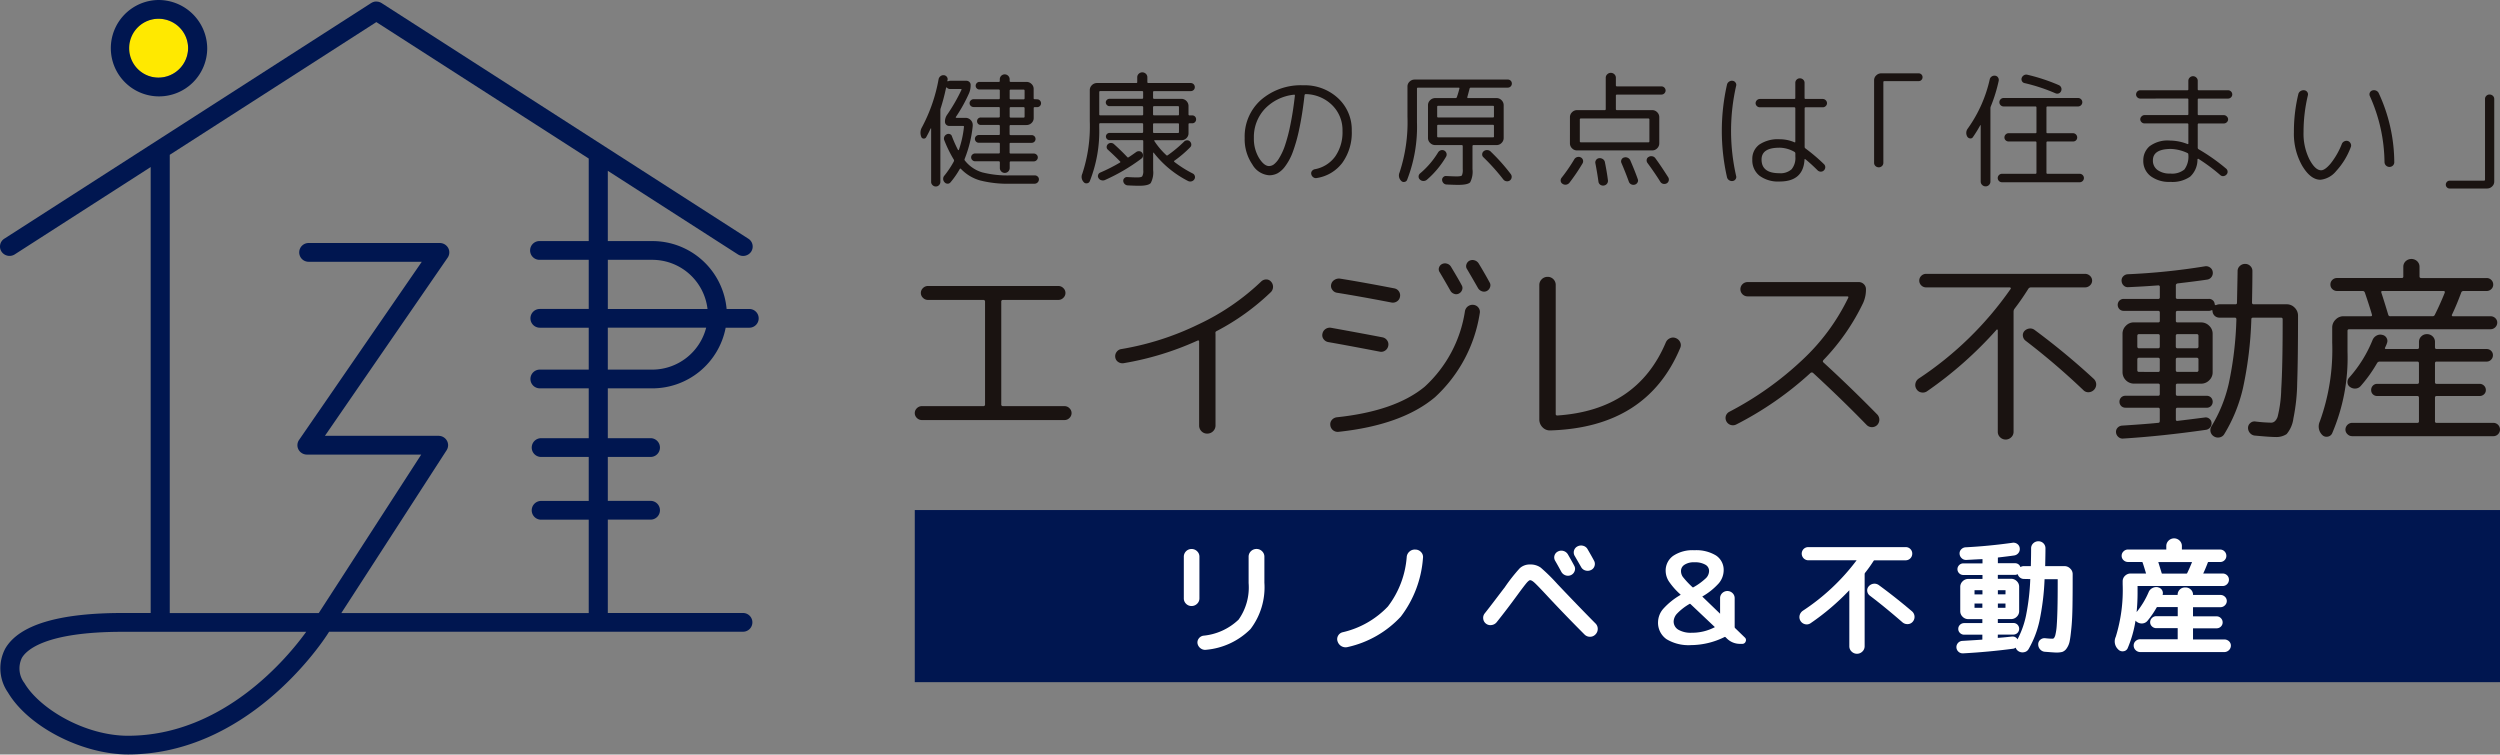
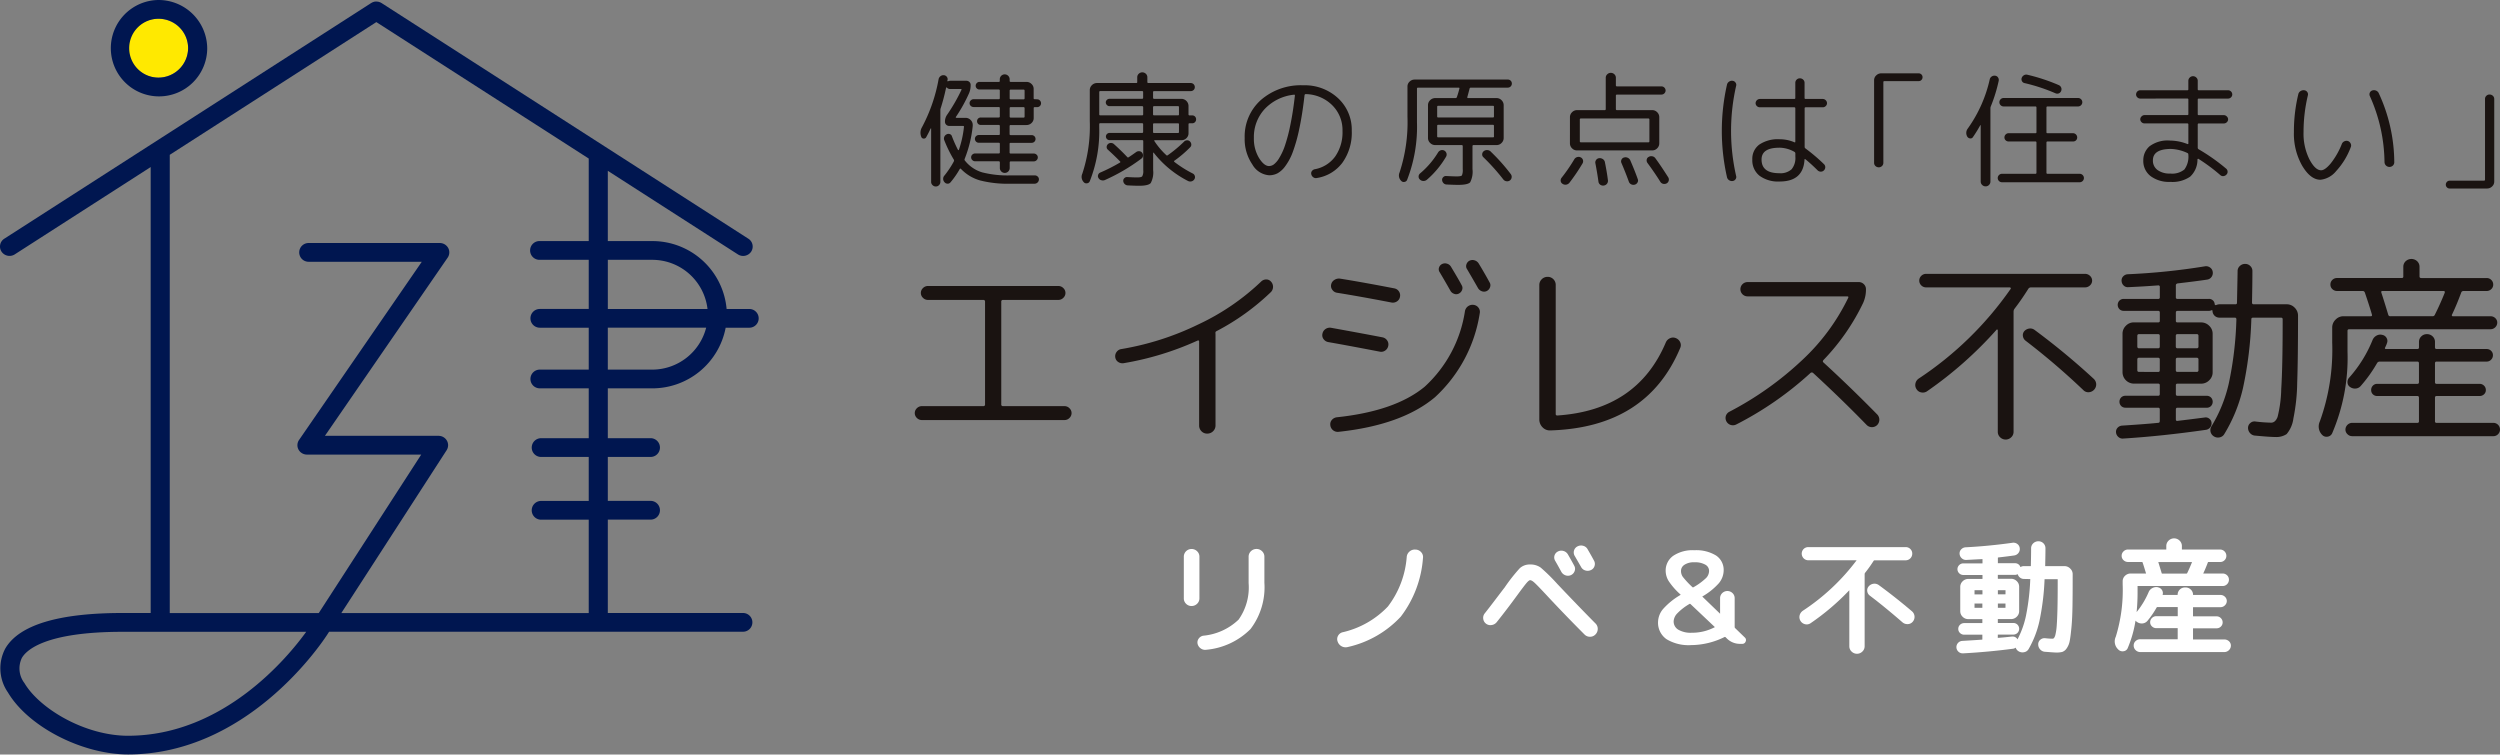
<svg xmlns="http://www.w3.org/2000/svg" width="222" height="67" viewBox="0 0 222 67">
  <rect x="0" y="0" width="222" height="67" fill="#808080" stroke="none" />
  <g id="グループ_15135" data-name="グループ 15135" transform="translate(-2054 362.276)">
    <path id="パス_63211" data-name="パス 63211" d="M216.7,544.69a6.632,6.632,0,0,0,6.547-5.385h2.1a.832.832,0,1,0,0-1.664h-2.016a6.615,6.615,0,0,0-6.631-6.029h-3.918v-6.239l11.553,7.422a.858.858,0,0,0,1.174-.24.824.824,0,0,0-.245-1.152L192.7,510.481h0l-.008-.006c-.014-.009-.031-.015-.046-.023a.81.81,0,0,0-.1-.05c-.023-.009-.047-.014-.07-.022s-.058-.018-.088-.024-.046,0-.07-.007a.775.775,0,0,0-.094-.008c-.02,0-.039,0-.059,0a.926.926,0,0,0-.1.011c-.018,0-.036.011-.054.016a.82.82,0,0,0-.1.031.794.794,0,0,0-.073.038.7.7,0,0,0-.069.035L159.191,531.4a.823.823,0,0,0-.245,1.152.857.857,0,0,0,1.173.24l12.07-7.754v39.6h-2.5c-5.68,0-9.181,1.059-10.406,3.146a3.747,3.747,0,0,0,.229,3.907c1.8,3.041,6.581,5.507,10.679,5.507h.029c10.4-.031,16.9-9.506,17.612-10.586l.2-.31h36.756a.832.832,0,1,0,0-1.664H212.782v-8.291h3.768a.833.833,0,1,0,0-1.665h-3.768V550.78h3.768a.833.833,0,1,0,0-1.665h-3.768V544.69Zm0-1.664h-3.918V539.3h8.734A4.951,4.951,0,0,1,216.7,543.026Zm0-9.749a4.937,4.937,0,0,1,4.935,4.364h-8.852v-4.364Zm-46.484,42.263h-.026c-3.859,0-7.875-2.415-9.211-4.677a2.137,2.137,0,0,1-.226-2.241c.408-.7,2.095-2.313,8.937-2.313H186C184.384,568.546,178.676,575.515,170.217,575.539Zm40.871-26.424h-4.2a.833.833,0,1,0,0,1.665h4.2v3.907h-4.2a.833.833,0,1,0,0,1.665h4.2v8.291H189.117c2.943-4.538,9.275-14.342,9.351-14.46a.821.821,0,0,0,.027-.847.85.85,0,0,0-.742-.431H187.661l10.9-15.823a.82.82,0,0,0,.047-.857.851.851,0,0,0-.748-.442h-11.62a.833.833,0,1,0,0,1.665h10.024l-10.9,15.823a.821.821,0,0,0-.047.857.851.851,0,0,0,.749.442h10.147c-1.993,3.084-7.05,10.91-9.1,14.073H173.883V523.951l18.344-11.785,18.86,12.117v7.328h-4.344a.833.833,0,1,0,0,1.665h4.344v4.364h-4.344a.832.832,0,1,0,0,1.664h4.344v3.721h-4.344a.832.832,0,1,0,0,1.664h4.344Z" transform="translate(1895.192 -872.48)" fill="#001650" />
    <ellipse id="楕円形_9" data-name="楕円形 9" cx="2.662" cy="2.615" rx="2.662" ry="2.615" transform="translate(2065.381 -360.612)" fill="#ffe900" />
    <path id="パス_63212" data-name="パス 63212" d="M175.279,510.167a4.28,4.28,0,1,0,4.358,4.28A4.324,4.324,0,0,0,175.279,510.167Zm0,6.895a2.616,2.616,0,1,1,2.662-2.615A2.642,2.642,0,0,1,175.279,517.062Z" transform="translate(1892.764 -872.443)" fill="#001650" />
    <path id="パス_63213" data-name="パス 63213" d="M261.035,554.409a.609.609,0,0,1-.441-.185.592.592,0,0,1,0-.866.611.611,0,0,1,.441-.185h5.45a.141.141,0,0,0,.161-.159V543.9a.141.141,0,0,0-.161-.159h-4.91a.609.609,0,0,1-.441-.186.59.59,0,0,1,0-.865.609.609,0,0,1,.441-.186h11.581a.609.609,0,0,1,.441.186.588.588,0,0,1,0,.865.609.609,0,0,1-.441.186h-4.908a.142.142,0,0,0-.162.159v9.114a.142.142,0,0,0,.162.159H273.7a.608.608,0,0,1,.441.185.592.592,0,0,1,0,.866.606.606,0,0,1-.441.185Z" transform="translate(1874.826 -879.384)" fill="#1a1311" />
    <path id="パス_63214" data-name="パス 63214" d="M283.408,549.2a.668.668,0,0,1-.485-.115.581.581,0,0,1-.252-.415.632.632,0,0,1,.126-.478.617.617,0,0,1,.414-.247,25.019,25.019,0,0,0,6.861-2.2,20.819,20.819,0,0,0,5.566-3.807.647.647,0,0,1,.441-.176.562.562,0,0,1,.423.194.677.677,0,0,1,0,.919,20.883,20.883,0,0,1-4.839,3.479c-.083.035-.114.112-.089.23v8.143a.7.7,0,0,1-.215.513.721.721,0,0,1-.523.212.685.685,0,0,1-.512-.212.71.71,0,0,1-.206-.513v-7.454c0-.094-.054-.117-.163-.071A26.391,26.391,0,0,1,283.408,549.2Z" transform="translate(1870.364 -879.224)" fill="#1a1311" />
    <path id="パス_63215" data-name="パス 63215" d="M306.2,546.855a.658.658,0,0,1-.422-.265.578.578,0,0,1-.1-.477.647.647,0,0,1,.269-.416.671.671,0,0,1,.485-.115q2.733.495,4.568.848a.646.646,0,0,1,.423.273.61.61,0,0,1,.1.486.638.638,0,0,1-.27.415.608.608,0,0,1-.485.1Q307.727,547.119,306.2,546.855Zm.18,7.383a.576.576,0,0,1,.134-.469.677.677,0,0,1,.441-.238q5.181-.547,7.8-2.711a11.4,11.4,0,0,0,3.58-6.721.685.685,0,0,1,.773-.548.62.62,0,0,1,.432.257.592.592,0,0,1,.108.485,12.764,12.764,0,0,1-3.983,7.463q-2.94,2.463-8.533,3.065a.663.663,0,0,1-.755-.583Zm.594-11.764a.606.606,0,0,1-.414-.256.565.565,0,0,1-.109-.469.626.626,0,0,1,.289-.415.731.731,0,0,1,.5-.115q1.994.318,4.819.865a.616.616,0,0,1,.414.273.632.632,0,0,1,.09.486.6.6,0,0,1-.278.406.656.656,0,0,1-.495.088Q308.968,542.793,306.973,542.474Zm9.054-2.226a.511.511,0,0,1,.261-.318.574.574,0,0,1,.432-.044.6.6,0,0,1,.36.256q.755,1.255.971,1.678a.467.467,0,0,1,.027.406.581.581,0,0,1-.279.317.5.5,0,0,1-.423.027.588.588,0,0,1-.333-.274q-.54-.953-.952-1.642A.465.465,0,0,1,316.027,540.249Zm2.706-.619a.6.6,0,0,1,.449-.035.635.635,0,0,1,.361.265q.468.76.989,1.714a.476.476,0,0,1,.026.415.581.581,0,0,1-.278.327.545.545,0,0,1-.441.027.648.648,0,0,1-.351-.291q-.36-.636-.971-1.678a.46.46,0,0,1-.054-.415A.547.547,0,0,1,318.732,539.63Z" transform="translate(1865.754 -878.753)" fill="#1a1311" />
    <path id="パス_63216" data-name="パス 63216" d="M330.758,555.106a.893.893,0,0,1-.7-.274.981.981,0,0,1-.289-.716V542.194a.7.7,0,0,1,.217-.513.717.717,0,0,1,.521-.212.692.692,0,0,1,.513.212.71.71,0,0,1,.206.513V553.64a.126.126,0,0,0,.144.141q7.1-.477,9.638-6.5a.7.7,0,0,1,.369-.362.629.629,0,0,1,.514-.01.7.7,0,0,1,.386.363.593.593,0,0,1,.009.5Q339.335,554.84,330.758,555.106Z" transform="translate(1860.922 -879.161)" fill="#1a1311" />
    <path id="パス_63217" data-name="パス 63217" d="M351.413,554.7a.652.652,0,0,1-.935-.75.641.641,0,0,1,.324-.379,28.81,28.81,0,0,0,6.474-4.6,18.568,18.568,0,0,0,4.064-5.5c.046-.093.018-.142-.091-.142h-8.828a.636.636,0,0,1-.46-.185.632.632,0,0,1,0-.9.636.636,0,0,1,.46-.185h9.854a.63.63,0,0,1,.458.185.608.608,0,0,1,.189.451,2.876,2.876,0,0,1-.251,1.218,19.271,19.271,0,0,1-3.524,5.07q-.109.141.018.229,2.463,2.262,4.748,4.593a.674.674,0,0,1,0,.953.661.661,0,0,1-.935-.017q-2.213-2.278-4.748-4.611a.177.177,0,0,0-.233,0A29.776,29.776,0,0,1,351.413,554.7Z" transform="translate(1856.775 -879.287)" fill="#1a1311" />
    <path id="パス_63218" data-name="パス 63218" d="M372.576,551.554a.658.658,0,0,1-.513.106.607.607,0,0,1-.421-.283.647.647,0,0,1-.1-.521.693.693,0,0,1,.3-.433,30.245,30.245,0,0,0,8.147-7.949.07.07,0,0,0,.009-.088.086.086,0,0,0-.081-.053h-7.427a.594.594,0,0,1-.432-.177.59.59,0,0,1,0-.848.6.6,0,0,1,.432-.177H386.6a.625.625,0,0,1,.44.177.569.569,0,0,1,0,.848.622.622,0,0,1-.44.177h-4.8a.276.276,0,0,0-.234.123q-.609.972-1.222,1.766a.443.443,0,0,0-.09.265v10.668a.657.657,0,0,1-.207.486.7.7,0,0,1-.989,0,.659.659,0,0,1-.206-.486v-9.026c0-.024-.016-.041-.046-.052s-.051-.006-.062.017A34.629,34.629,0,0,1,372.576,551.554Zm9.549-5.44a62.522,62.522,0,0,1,5.233,4.327.69.69,0,0,1,.234.477.7.7,0,0,1-.648.724.6.6,0,0,1-.484-.177,62.532,62.532,0,0,0-5.143-4.4.622.622,0,0,1-.234-.406.545.545,0,0,1,.126-.442.725.725,0,0,1,.442-.229A.629.629,0,0,1,382.125,546.114Z" transform="translate(1852.551 -879.089)" fill="#1a1311" />
    <path id="パス_63219" data-name="パス 63219" d="M394.454,555.516a.548.548,0,0,1-.432-.15.588.588,0,0,1-.2-.4.519.519,0,0,1,.143-.415.593.593,0,0,1,.4-.185q2.192-.141,3.2-.247c.1,0,.143-.059.143-.177v-1.007c0-.106-.048-.159-.143-.159h-2.9a.531.531,0,0,1-.387-.151.551.551,0,0,1,0-.76.535.535,0,0,1,.387-.15h2.9c.1,0,.143-.052.143-.159v-.777a.126.126,0,0,0-.143-.141h-2.159a1.019,1.019,0,0,1-1.007-1.006v-3.427a.973.973,0,0,1,.3-.706.962.962,0,0,1,.71-.3h2.159a.126.126,0,0,0,.143-.141v-.724c0-.106-.048-.159-.143-.159h-3.057a.526.526,0,0,1-.386-.15.547.547,0,0,1,0-.76.526.526,0,0,1,.386-.15h3.057a.126.126,0,0,0,.143-.141v-.919a.125.125,0,0,0-.143-.141q-1.313.1-2.662.159a.514.514,0,0,1-.4-.141.593.593,0,0,1-.189-.406.509.509,0,0,1,.144-.415.594.594,0,0,1,.395-.186,57.844,57.844,0,0,0,6.869-.706.6.6,0,0,1,.441.105.542.542,0,0,1,.243.389.6.6,0,0,1-.106.45.562.562,0,0,1-.4.239q-.919.141-2.607.336c-.109.023-.162.083-.162.177v1.059a.126.126,0,0,0,.143.141h2.77a.5.5,0,0,1,.538.477c0,.024.015.043.046.061a.083.083,0,0,0,.081.009.838.838,0,0,1,.27-.07h1.439a.126.126,0,0,0,.143-.142q.053-2.6.054-2.808a.594.594,0,0,1,.2-.45.66.66,0,0,1,.467-.185.631.631,0,0,1,.459.185.605.605,0,0,1,.189.45q0,1.059-.036,2.79c0,.107.048.16.145.16h2.93a.966.966,0,0,1,.712.3.976.976,0,0,1,.3.707q0,3.869-.073,5.944a16.951,16.951,0,0,1-.341,3.2,2.66,2.66,0,0,1-.6,1.377,1.651,1.651,0,0,1-1.015.257q-.486,0-1.78-.123a.638.638,0,0,1-.45-.221.682.682,0,0,1-.181-.468.548.548,0,0,1,.2-.424.537.537,0,0,1,.449-.141,13.35,13.35,0,0,0,1.4.105q.378,0,.575-.511a11.033,11.033,0,0,0,.325-2.482q.126-1.97.126-5.874v-.318c0-.094-.054-.141-.162-.141H406c-.108,0-.162.047-.162.141a33.655,33.655,0,0,1-.746,6.13,13.748,13.748,0,0,1-1.663,4.08.611.611,0,0,1-.414.283.684.684,0,0,1-.5-.089.647.647,0,0,1-.215-.9,12.68,12.68,0,0,0,1.527-3.763,31.228,31.228,0,0,0,.684-5.724c0-.105-.048-.158-.143-.158h-1.385a.61.61,0,0,1-.594-.6c0-.059-.037-.077-.108-.053a.521.521,0,0,1-.233.053h-2.77c-.1,0-.143.053-.143.159v.724a.126.126,0,0,0,.143.141h2.1a.99.99,0,0,1,.719.3.954.954,0,0,1,.305.706v3.427a.954.954,0,0,1-.305.706.993.993,0,0,1-.719.3h-2.1a.126.126,0,0,0-.143.141v.777c0,.107.048.159.143.159h2.591a.532.532,0,0,1,.386.15.551.551,0,0,1,0,.76.528.528,0,0,1-.386.151h-2.591c-.1,0-.143.053-.143.159v.865c0,.118.054.165.162.141q.9-.106,2.408-.3a.492.492,0,0,1,.4.107.508.508,0,0,1,.2.371.559.559,0,0,1-.126.406.585.585,0,0,1-.377.212Q397.905,555.3,394.454,555.516Zm1.258-9.114v.937c0,.105.048.159.145.159h1.708c.1,0,.143-.053.143-.159V546.4c0-.105-.048-.159-.143-.159h-1.708C395.76,546.243,395.712,546.3,395.712,546.4Zm1.853,3.2c.1,0,.143-.052.143-.159V548.5c0-.106-.048-.159-.143-.159h-1.708c-.1,0-.145.053-.145.159v.936c0,.106.048.159.145.159Zm1.565-3.2v.937c0,.105.048.159.143.159h1.709a.142.142,0,0,0,.161-.159V546.4a.142.142,0,0,0-.161-.159h-1.709C399.177,546.243,399.129,546.3,399.129,546.4Zm0,2.1v.936c0,.106.048.159.143.159h1.709a.141.141,0,0,0,.161-.159V548.5a.142.142,0,0,0-.161-.159h-1.709C399.177,548.345,399.129,548.4,399.129,548.5Z" transform="translate(1848.081 -878.848)" fill="#1a1311" />
    <path id="パス_63220" data-name="パス 63220" d="M417.523,554.936a.518.518,0,0,1-.4.291.527.527,0,0,1-.477-.15,1.058,1.058,0,0,1-.215-1.2,18.737,18.737,0,0,0,1.1-7.013v-1.324a.975.975,0,0,1,.3-.707.961.961,0,0,1,.709-.3h2.411c.1,0,.132-.047.108-.142q-.234-.812-.629-1.959a.2.2,0,0,0-.2-.142h-2.265a.579.579,0,0,1-.423-.168.534.534,0,0,1-.17-.4.557.557,0,0,1,.17-.415.579.579,0,0,1,.423-.168h5.737a.125.125,0,0,0,.143-.141v-.848a.673.673,0,0,1,.208-.5.748.748,0,0,1,1.025,0,.677.677,0,0,1,.206.5V541c0,.093.054.141.162.141h5.79a.576.576,0,0,1,.422.168.561.561,0,0,1,.171.415.538.538,0,0,1-.171.4.576.576,0,0,1-.422.168h-2.05a.2.2,0,0,0-.2.142q-.433,1.165-.828,1.978a.077.077,0,0,0,.01.08.088.088,0,0,0,.081.044h3.344a.579.579,0,0,1,.423.168.536.536,0,0,1,.171.4.594.594,0,0,1-.594.583H419.052c-.109,0-.162.047-.162.141v1.855A16.991,16.991,0,0,1,417.523,554.936ZM431.838,554a.591.591,0,0,1,.422,1.007.567.567,0,0,1-.422.176H419.3a.575.575,0,0,1-.414-.176.555.555,0,0,1-.18-.407.609.609,0,0,1,.594-.6h5.79a.126.126,0,0,0,.144-.141v-2.084c0-.106-.049-.159-.144-.159h-3.562a.528.528,0,0,1-.386-.151.512.512,0,0,1-.152-.379.544.544,0,0,1,.152-.389.514.514,0,0,1,.386-.159h3.562c.1,0,.144-.053.144-.159v-1.66c0-.106-.049-.16-.144-.16h-3.345a.27.27,0,0,0-.234.142,12.416,12.416,0,0,1-1.438,2.014.655.655,0,0,1-.449.238.734.734,0,0,1-.5-.133.49.49,0,0,1-.234-.4.579.579,0,0,1,.162-.45,11.471,11.471,0,0,0,2.068-3.339.779.779,0,0,1,.35-.38.679.679,0,0,1,.513-.061.546.546,0,0,1,.377.273.5.5,0,0,1,.035.451,1.21,1.21,0,0,1-.072.194c-.034.083-.066.148-.089.195-.049.094-.019.141.089.141h2.77c.1,0,.144-.053.144-.159v-.477a.656.656,0,0,1,.206-.485.679.679,0,0,1,.494-.2.7.7,0,0,1,.512.2.658.658,0,0,1,.208.485v.477c0,.106.046.159.143.159h4.441a.543.543,0,0,1,.4.159.524.524,0,0,1,.162.389.554.554,0,0,1-.162.4.527.527,0,0,1-.4.167H426.8c-.1,0-.143.053-.143.16v1.66c0,.106.046.159.143.159h3.812a.543.543,0,0,1,.4.159.525.525,0,0,1,.162.389.494.494,0,0,1-.162.379.559.559,0,0,1-.4.151H426.8c-.1,0-.143.053-.143.159v2.084a.125.125,0,0,0,.143.141ZM422,542.289c-.1,0-.132.048-.108.142q.252.759.612,1.959a.179.179,0,0,0,.2.142h3.723a.209.209,0,0,0,.215-.124q.486-.971.881-1.96c.025-.106-.012-.159-.107-.159Z" transform="translate(1843.569 -878.727)" fill="#1a1311" />
-     <rect id="長方形_9582" data-name="長方形 9582" width="140.768" height="15.284" transform="translate(2135.232 -316.984)" fill="#001650" />
    <path id="パス_63221" data-name="パス 63221" d="M291.674,572.918a.652.652,0,0,0-.206-.478.692.692,0,0,0-.5-.2.682.682,0,0,0-.68.681v3.7a.652.652,0,0,0,.2.482.66.66,0,0,0,.48.2.69.69,0,0,0,.5-.2.649.649,0,0,0,.206-.477Z" transform="translate(1868.835 -885.765)" fill="#fff" />
    <path id="パス_63222" data-name="パス 63222" d="M297.052,572.237a.693.693,0,0,0-.5.2h0a.662.662,0,0,0-.206.488v2.34a4.947,4.947,0,0,1-.887,3.243,5.236,5.236,0,0,1-3.145,1.432.623.623,0,0,0-.4.256.568.568,0,0,0-.1.462.688.688,0,0,0,.282.413.661.661,0,0,0,.385.125.767.767,0,0,0,.1-.007,6.345,6.345,0,0,0,3.934-1.841,6.125,6.125,0,0,0,1.232-4.116v-2.307a.662.662,0,0,0-.208-.488A.681.681,0,0,0,297.052,572.237Z" transform="translate(1868.531 -885.765)" fill="#fff" />
    <path id="パス_63223" data-name="パス 63223" d="M314.3,572.306h-.026a.7.7,0,0,0-.516.16.711.711,0,0,0-.261.467,8.263,8.263,0,0,1-1.674,4.427,8,8,0,0,1-4.027,2.289.621.621,0,0,0-.406.325.6.6,0,0,0-.025.51.745.745,0,0,0,.7.5.787.787,0,0,0,.2-.026h0a9.145,9.145,0,0,0,4.706-2.7,9.727,9.727,0,0,0,1.967-5.2.626.626,0,0,0-.152-.511A.69.69,0,0,0,314.3,572.306Z" transform="translate(1865.422 -885.779)" fill="#fff" />
    <path id="パス_63224" data-name="パス 63224" d="M330.126,575.728a16.649,16.649,0,0,0-1.477-1.455,1.536,1.536,0,0,0-.94-.28,1.3,1.3,0,0,0-.922.329,15.25,15.25,0,0,0-1.35,1.718c-.058.07-.274.354-.749.979-.426.562-.768,1.005-1.018,1.319a.629.629,0,0,0-.131.471.64.64,0,0,0,.244.436l0,0a.631.631,0,0,0,.495.125.685.685,0,0,0,.452-.248c.64-.8,1.267-1.627,1.869-2.453.374-.512.652-.875.8-1.049.183-.211.274-.234.3-.234.069,0,.193.039.393.223.175.16.51.505,1.024,1.056,1.065,1.147,2.216,2.34,3.42,3.546a.669.669,0,0,0,.485.2.652.652,0,0,0,.488-.21.692.692,0,0,0,.2-.492.667.667,0,0,0-.213-.493C332.576,578.287,331.439,577.114,330.126,575.728Z" transform="translate(1862.171 -886.142)" fill="#fff" />
    <path id="パス_63225" data-name="パス 63225" d="M334.245,573.75a.617.617,0,0,0,.382.312.705.705,0,0,0,.2.03.693.693,0,0,0,.293-.066.576.576,0,0,0,.321-.366.588.588,0,0,0-.05-.475c-.121-.231-.311-.569-.562-1a.62.62,0,0,0-.394-.313.676.676,0,0,0-.506.05.6.6,0,0,0-.254.84Z" transform="translate(1860.155 -885.68)" fill="#fff" />
    <path id="パス_63226" data-name="パス 63226" d="M331.834,573.9c.141.255.214.389.224.409a.673.673,0,0,0,.373.31.651.651,0,0,0,.215.038.666.666,0,0,0,.277-.063.616.616,0,0,0,.317-.357.543.543,0,0,0-.038-.472c-.118-.228-.309-.567-.564-1.01a.671.671,0,0,0-.392-.3.645.645,0,0,0-.493.049.582.582,0,0,0-.245.821C331.583,573.452,331.691,573.643,331.834,573.9Z" transform="translate(1860.589 -885.806)" fill="#fff" />
    <path id="パス_63227" data-name="パス 63227" d="M349.819,579.31a.158.158,0,0,1-.057-.1v-2.573a.614.614,0,0,0-.19-.449.653.653,0,0,0-.915,0,.611.611,0,0,0-.19.449v1.381l-1.583-1.527a5.908,5.908,0,0,0,1.469-1.177,1.813,1.813,0,0,0,.432-1.15,1.527,1.527,0,0,0-.682-1.319,3.373,3.373,0,0,0-1.921-.465,3.089,3.089,0,0,0-1.877.495,1.6,1.6,0,0,0-.671,1.344,1.765,1.765,0,0,0,.281.921,6.14,6.14,0,0,0,.977,1.118l.079.079,0,0a6.32,6.32,0,0,0-1.553,1.246,1.853,1.853,0,0,0-.46,1.16,1.776,1.776,0,0,0,.75,1.534,3.785,3.785,0,0,0,2.191.527,6.775,6.775,0,0,0,2.978-.725c.019-.012.054.008.072.019l.146.145a1.641,1.641,0,0,0,1.153.45h.18a.309.309,0,0,0,.312-.213.3.3,0,0,0-.079-.354ZM344.653,578a4.907,4.907,0,0,1,1.119-.863v0a.036.036,0,0,1,.018,0,.08.08,0,0,1,.046.019l2.169,2.051,0,0a4.319,4.319,0,0,1-2.052.5,2.181,2.181,0,0,1-1.21-.279.847.847,0,0,1-.4-.741A1.091,1.091,0,0,1,344.653,578Zm.644-4.326a1.51,1.51,0,0,1,.884-.224,1.832,1.832,0,0,1,.987.219.627.627,0,0,1,.321.547.919.919,0,0,1-.259.625,5.609,5.609,0,0,1-1.139.832.054.054,0,0,1-.071-.009,7.623,7.623,0,0,1-.867-.926.912.912,0,0,1-.157-.523A.639.639,0,0,1,345.3,573.675Z" transform="translate(1858.277 -885.795)" fill="#fff" />
    <path id="パス_63228" data-name="パス 63228" d="M365.343,573.2h2.742a.587.587,0,0,0,.592-.592.564.564,0,0,0-.167-.41.573.573,0,0,0-.425-.171h-8.631a.582.582,0,0,0-.426.171.59.59,0,0,0,.426,1h4.282a18.967,18.967,0,0,1-4.776,4.481.706.706,0,0,0-.287.418.651.651,0,0,0,.495.779.606.606,0,0,0,.486-.094,21.288,21.288,0,0,0,3.435-2.925v4.972a.638.638,0,0,0,.2.471.679.679,0,0,0,.96,0,.644.644,0,0,0,.2-.471v-6.4a.2.2,0,0,1,.041-.12,12.016,12.016,0,0,0,.762-1.07A.112.112,0,0,1,365.343,573.2Z" transform="translate(1855.131 -885.72)" fill="#fff" />
    <path id="パス_63229" data-name="パス 63229" d="M367.212,576.284l0,0a.658.658,0,0,0-.38-.123.8.8,0,0,0-.084.006.675.675,0,0,0-.425.229.527.527,0,0,0-.134.433.573.573,0,0,0,.225.39c.9.68,1.873,1.478,2.9,2.371a.654.654,0,0,0,.439.162h.035a.588.588,0,0,0,.442-.213.653.653,0,0,0-.065-.921C369.195,577.792,368.2,577.006,367.212,576.284Z" transform="translate(1853.622 -886.607)" fill="#fff" />
    <path id="パス_63230" data-name="パス 63230" d="M385.711,573.574H383.98a.05.05,0,0,1,0-.025c.016-.717.024-1.2.024-1.557a.616.616,0,0,0-.627-.625.647.647,0,0,0-.457.18.6.6,0,0,0-.19.445c0,.36-.007.839-.023,1.556a.063.063,0,0,1,0,.024.075.075,0,0,1-.023,0H382.1a.581.581,0,0,0-.319.09.485.485,0,0,0-.49-.345H379.8a.05.05,0,0,1-.022,0s0-.006,0-.023v-.463c0-.006,0-.018.034-.026.613-.07,1.1-.131,1.408-.177a.582.582,0,0,0,.385-.221.56.56,0,0,0,.115-.421.523.523,0,0,0-.221-.384.567.567,0,0,0-.437-.1c-1.421.2-2.812.331-4.141.4a.573.573,0,0,0-.393.177.509.509,0,0,0-.15.4.566.566,0,0,0,.186.39.535.535,0,0,0,.379.155h.032c.31-.015.791-.045,1.438-.073v.353c0,.019,0,.026-.014.026h-1.687a.513.513,0,0,0-.366.148.508.508,0,0,0,0,.736.518.518,0,0,0,.366.147h1.7a.049.049,0,0,1,0,.027v.309l-.015.014h-1.248a.7.7,0,0,0-.5.21.675.675,0,0,0-.212.493v2.164a.674.674,0,0,0,.212.494.693.693,0,0,0,.5.209H378.4a.049.049,0,0,1,0,.027v.309l-.015.016h-1.6a.527.527,0,0,0-.367.147.493.493,0,0,0-.157.368.482.482,0,0,0,.158.367.518.518,0,0,0,.365.148H378.4a.048.048,0,0,1,0,.027v.375c0,.028-.006.037-.021.037-.307.023-.89.059-1.752.111a.548.548,0,0,0-.389.184.549.549,0,0,0,.046.782.55.55,0,0,0,.373.141h.035c1.49-.082,2.974-.219,4.409-.408a.5.5,0,0,0,.259-.1.584.584,0,0,0,.257.324.663.663,0,0,0,.493.081.565.565,0,0,0,.4-.283,8.7,8.7,0,0,0,.958-2.477,22.159,22.159,0,0,0,.457-3.72.062.062,0,0,1,.028,0h1.112c.016,0,.025,0,.026.015v.353c0,.894-.007,1.656-.022,2.267-.016.63-.037,1.1-.063,1.454a4.934,4.934,0,0,1-.11.8.846.846,0,0,1-.133.333.181.181,0,0,1-.138.06,5.914,5.914,0,0,1-.642-.044.567.567,0,0,0-.433.133.52.52,0,0,0-.19.415.651.651,0,0,0,.177.452.621.621,0,0,0,.444.206c.524.043.865.066.983.066a2.056,2.056,0,0,0,.525-.052.792.792,0,0,0,.4-.32,1.667,1.667,0,0,0,.272-.675c.053-.269.1-.664.153-1.21.05-.527.078-1.142.09-1.876.012-.67.016-1.54.016-2.74v-.088a.658.658,0,0,0-.212-.489A.707.707,0,0,0,385.711,573.574Zm-5.257,2.479c0,.019,0,.026-.013.026H379.8a.049.049,0,0,1-.022,0s0-.006,0-.023v-.342a.044.044,0,0,1,.026,0h.641l.014.016Zm0,.862v.331c0,.018,0,.026-.013.026H379.8a.04.04,0,0,1-.022,0s0-.005,0-.022v-.331a.074.074,0,0,1,0-.023.078.078,0,0,1,.023,0h.652A.056.056,0,0,1,380.454,576.915Zm-.681,2.76a.065.065,0,0,1,0-.022.063.063,0,0,1,.023,0h1.35a.508.508,0,0,0,.372-.148.521.521,0,0,0,0-.734.511.511,0,0,0-.373-.148H379.8c-.016,0-.025,0-.026-.016v-.309a.064.064,0,0,1,0-.022.062.062,0,0,1,.023,0h1.158a.693.693,0,0,0,.5-.209.67.67,0,0,0,.213-.494V575.4a.67.67,0,0,0-.213-.493.7.7,0,0,0-.5-.21H379.8c-.02,0-.026,0-.026-.014v-.309a.068.068,0,0,1,0-.023.075.075,0,0,1,.023,0h1.494a.492.492,0,0,0,.246-.065.607.607,0,0,0,.2.3.561.561,0,0,0,.363.127l.555.011a20.134,20.134,0,0,1-.381,3.256,8.019,8.019,0,0,1-.755,2.1.46.46,0,0,0-.423-.252c-.023,0-.047,0-.072,0-.405.044-.82.089-1.254.117Zm-2.068-3.621v-.342a.05.05,0,0,1,.026,0h.663l.015.016v.331c0,.019,0,.026-.014.026h-.664a.048.048,0,0,1-.022,0S377.7,576.069,377.7,576.053Zm0,.862a.056.056,0,0,1,0-.023.077.077,0,0,1,.023,0h.673a.048.048,0,0,1,0,.027v.331a.089.089,0,0,1,0,.024l-.012,0h-.663a.04.04,0,0,1-.022,0s0-.005,0-.022Z" transform="translate(1851.633 -885.578)" fill="#fff" />
    <path id="パス_63231" data-name="パス 63231" d="M403.821,580.175a.6.6,0,0,0-.417-.158h-2.776a.043.043,0,0,1,0-.025v-.939c0-.016,0-.024.016-.026h2.08a.519.519,0,0,0,.377-.153.5.5,0,0,0,.158-.373.519.519,0,0,0-.157-.376.51.51,0,0,0-.379-.16h-2.08l-.016-.016v-.783l.016-.015h2.428a.539.539,0,0,0,.389-.165.525.525,0,0,0,.168-.384.509.509,0,0,0-.168-.379.553.553,0,0,0-.389-.158l-2.441,0a.036.036,0,0,1,0-.019.609.609,0,0,0-.2-.461.664.664,0,0,0-.474-.186h-.034a.645.645,0,0,0-.469.187.624.624,0,0,0-.19.46l-.014.015h-1.323a.5.5,0,0,0-.039-.408.515.515,0,0,0-.344-.258l-.034-.016a.723.723,0,0,0-.488.074.693.693,0,0,0-.337.367,7.382,7.382,0,0,1-1.065,1.765,16.862,16.862,0,0,0,.085-1.692v-.6a.065.065,0,0,1,0-.022.072.072,0,0,1,.024,0h7.529a.541.541,0,0,0,.4-.167.55.55,0,0,0,.161-.393.534.534,0,0,0-.162-.39.555.555,0,0,0-.4-.159l-1.723,0c.156-.331.293-.662.412-.982a.057.057,0,0,1,.064-.04h1.023a.542.542,0,0,0,.395-.159.526.526,0,0,0,.162-.389.55.55,0,0,0-.161-.393.538.538,0,0,0-.4-.166H399.64a.054.054,0,0,1,0-.026v-.288a.658.658,0,0,0-.2-.475.694.694,0,0,0-.985,0,.661.661,0,0,0-.2.475v.288a.061.061,0,0,1,0,.022.076.076,0,0,1-.024,0h-3.372a.554.554,0,0,0-.4.165.531.531,0,0,0-.169.394.519.519,0,0,0,.169.39.564.564,0,0,0,.4.159h1.235c.025,0,.041.007.054.04.055.149.15.45.31.983h-1.364a.708.708,0,0,0-.5.2.655.655,0,0,0-.213.488v.265a14.075,14.075,0,0,1-.613,4.665.974.974,0,0,0,.218,1.126.513.513,0,0,0,.457.161.455.455,0,0,0,.386-.281,10.231,10.231,0,0,0,.694-2.443.515.515,0,0,0,.148.134.715.715,0,0,0,.48.118.641.641,0,0,0,.432-.231,7.6,7.6,0,0,0,.805-1.168c.032-.053.061-.053.07-.053h1.787c.016,0,.025,0,.026.015v.794a.052.052,0,0,1-.026,0h-1.877a.528.528,0,0,0-.384.16.511.511,0,0,0-.162.377.5.5,0,0,0,.164.374.54.54,0,0,0,.382.152h1.877a.047.047,0,0,1,.022,0s0,.005,0,.022v.939a.073.073,0,0,1,0,.023.085.085,0,0,1-.024,0h-3.292a.6.6,0,0,0-.417.158.521.521,0,0,0-.175.4.556.556,0,0,0,.174.411.575.575,0,0,0,.418.17H403.4a.575.575,0,0,0,.418-.17.557.557,0,0,0,.173-.411A.52.52,0,0,0,403.821,580.175Zm-6.279-7.032,3,0c-.155.388-.3.714-.425.968a.077.077,0,0,1-.078.057H397.9c-.039,0-.046-.013-.053-.035-.029-.1-.131-.436-.3-.978Z" transform="translate(1848.112 -885.509)" fill="#fff" />
    <path id="パス_63232" data-name="パス 63232" d="M265.363,520.234a13.45,13.45,0,0,1-1.181,2.13.037.037,0,0,0,0,.049.054.054,0,0,0,.05.028h.809a.621.621,0,0,1,.449.188.6.6,0,0,1,.191.441v.088a10.849,10.849,0,0,1-.72,2.937.14.14,0,0,0,.034.154,3.064,3.064,0,0,0,1.523,1.033,9.287,9.287,0,0,0,2.535.27H271.2a.356.356,0,0,1,.257.111.323.323,0,0,1,.1.265.39.39,0,0,1-.392.364H269a9.933,9.933,0,0,1-2.647-.287,3.755,3.755,0,0,1-1.714-1.026c-.043-.044-.082-.041-.113.011a7.583,7.583,0,0,1-.831,1.192.317.317,0,0,1-.259.105.341.341,0,0,1-.257-.127.433.433,0,0,1,0-.607,8.276,8.276,0,0,0,.82-1.236c.03-.074.03-.129,0-.166a11.105,11.105,0,0,1-.831-1.689.408.408,0,0,1,.192-.552.33.33,0,0,1,.281-.027.283.283,0,0,1,.19.193,11.566,11.566,0,0,0,.541,1.214.047.047,0,0,0,.045.017.052.052,0,0,0,.034-.028,9.066,9.066,0,0,0,.449-2.02c.015-.067-.014-.1-.09-.1h-1.225a.371.371,0,0,1-.37-.364,1.056,1.056,0,0,1,.2-.64,15.767,15.767,0,0,0,1.259-2.186c.03-.059.011-.089-.056-.089h-.944a.345.345,0,0,1-.281-.121.032.032,0,0,0-.039-.016.052.052,0,0,0-.04.027q-.2.951-.473,1.8a.544.544,0,0,0-.034.188v6.37a.393.393,0,0,1-.118.287.384.384,0,0,1-.286.122.406.406,0,0,1-.293-.122.386.386,0,0,1-.123-.287V523.4c0-.015-.006-.023-.018-.023a.037.037,0,0,0-.028.012c-.1.221-.228.478-.393.773a.231.231,0,0,1-.23.121.224.224,0,0,1-.207-.154.974.974,0,0,1,.067-.861,14.445,14.445,0,0,0,1.472-4.261.441.441,0,0,1,.162-.259.414.414,0,0,1,.3-.094.357.357,0,0,1,.258.132.343.343,0,0,1,.079.276.136.136,0,0,1-.012.044.187.187,0,0,0-.01.044c-.007.016,0,.028.016.039a.056.056,0,0,0,.051.005.541.541,0,0,1,.18-.045h1.449a.367.367,0,0,1,.259.105.341.341,0,0,1,.113.259A1.794,1.794,0,0,1,265.363,520.234Zm6.035.562a.334.334,0,0,1,.248.105.347.347,0,0,1,.1.247.328.328,0,0,1-.1.243.341.341,0,0,1-.248.1h-.214a.079.079,0,0,0-.09.089v.882a.584.584,0,0,1-.191.437.628.628,0,0,1-.449.181h-1.4a.089.089,0,0,0-.1.1v.706c0,.059.034.089.1.089h1.856a.343.343,0,0,1,.248.1.344.344,0,0,1,0,.486.343.343,0,0,1-.248.1h-1.856c-.067,0-.1.03-.1.089v.762a.088.088,0,0,0,.1.1H271.1a.357.357,0,0,1,.252.1.317.317,0,0,1,.107.243.334.334,0,0,1-.107.248.347.347,0,0,1-.252.105h-2.036a.088.088,0,0,0-.1.1v.486a.438.438,0,0,1-.876,0V526.4a.089.089,0,0,0-.1-.1h-2.089a.35.35,0,0,1-.253-.105.334.334,0,0,1-.107-.248.317.317,0,0,1,.107-.243.361.361,0,0,1,.253-.1h2.089a.089.089,0,0,0,.1-.1v-.762c0-.059-.034-.089-.1-.089h-1.765a.342.342,0,0,1-.247-.1.341.341,0,0,1,0-.486.343.343,0,0,1,.247-.1h1.765c.068,0,.1-.03.1-.089v-.706a.089.089,0,0,0-.1-.1H266.4a.332.332,0,0,1-.241-.093.343.343,0,0,1,0-.474.335.335,0,0,1,.241-.094h1.585c.068,0,.1-.03.1-.089v-.74a.088.088,0,0,0-.1-.1h-2.224a.355.355,0,0,1-.253-.1.316.316,0,0,1-.107-.243.334.334,0,0,1,.107-.247.347.347,0,0,1,.253-.105h2.224a.089.089,0,0,0,.1-.1v-.663a.088.088,0,0,0-.1-.1h-1.7a.337.337,0,0,1-.243-.094.324.324,0,0,1-.1-.237.341.341,0,0,1,.1-.243.323.323,0,0,1,.243-.1h1.708a.078.078,0,0,0,.09-.088v-.144a.438.438,0,0,1,.876,0v.144c0,.059.03.088.091.088h1.4a.629.629,0,0,1,.449.182.582.582,0,0,1,.191.436v.829a.078.078,0,0,0,.09.088Zm-1.112-.1v-.663c0-.066-.03-.1-.09-.1h-1.136a.088.088,0,0,0-.1.1v.663a.088.088,0,0,0,.1.1H270.2C270.256,520.8,270.286,520.763,270.286,520.7Zm0,1.634v-.74c0-.066-.03-.1-.09-.1h-1.136a.088.088,0,0,0-.1.1v.74c0,.059.034.089.1.089H270.2A.079.079,0,0,0,270.286,522.331Z" transform="translate(1874.698 -874.253)" fill="#1a1311" />
    <path id="パス_63233" data-name="パス 63233" d="M279.661,528.017a.3.3,0,0,1-.241.183.3.3,0,0,1-.287-.094.677.677,0,0,1-.134-.762,13.41,13.41,0,0,0,.663-4.659v-2.76a.6.6,0,0,1,.19-.441.621.621,0,0,1,.451-.188h3.483a.079.079,0,0,0,.09-.089v-.419a.417.417,0,0,1,.135-.315.455.455,0,0,1,.629,0,.42.42,0,0,1,.134.315v.419c0,.059.034.089.1.089h3.753a.361.361,0,0,1,.361.364.329.329,0,0,1-.107.254.358.358,0,0,1-.253.1h-3.247a.089.089,0,0,0-.1.1v.486a.089.089,0,0,0,.1.1H287.8a.639.639,0,0,1,.629.629v.751a.079.079,0,0,0,.09.088h.236a.343.343,0,0,1,.348.354.349.349,0,0,1-.1.249.33.33,0,0,1-.247.1h-.236c-.06,0-.09.026-.09.077v.806a.587.587,0,0,1-.186.437.605.605,0,0,1-.443.181h-2.361c-.06,0-.07.03-.034.089a6.56,6.56,0,0,0,1.035,1.225.1.1,0,0,0,.157.012,11.252,11.252,0,0,0,1.438-1.2.385.385,0,0,1,.259-.116.341.341,0,0,1,.259.1.394.394,0,0,1,.123.26.318.318,0,0,1-.1.259,10.4,10.4,0,0,1-1.4,1.192c-.046.03-.046.067,0,.11a10.038,10.038,0,0,0,1.63,1.027.354.354,0,0,1,.184.226.35.35,0,0,1-.039.281.416.416,0,0,1-.252.189.443.443,0,0,1-.321-.034,9.132,9.132,0,0,1-3.035-2.5c-.037-.036-.056-.025-.056.034v1.491a2,2,0,0,1-.213,1.159q-.212.243-1.035.243-.381,0-1.011-.034a.4.4,0,0,1-.269-.122.4.4,0,0,1-.125-.264.31.31,0,0,1,.1-.26.334.334,0,0,1,.259-.094c.361.023.653.033.877.033q.36,0,.449-.1a.967.967,0,0,0,.09-.54v-2.572a.089.089,0,0,0-.1-.1h-2.889a.315.315,0,0,1-.231-.093.316.316,0,0,1,0-.452.316.316,0,0,1,.231-.094H284.3a.089.089,0,0,0,.1-.1v-.674c0-.059-.034-.088-.1-.088h-3.7c-.068,0-.1.029-.1.088v.255A12.069,12.069,0,0,1,279.661,528.017Zm2.675-1.655c.051-.03.055-.066.01-.11-.3-.309-.659-.656-1.079-1.038a.293.293,0,0,1-.107-.242.352.352,0,0,1,.107-.243.371.371,0,0,1,.269-.111.394.394,0,0,1,.27.1q.628.563,1.179,1.147c.038.052.086.056.146.011.15-.1.368-.247.652-.452a.394.394,0,0,1,.281-.072.336.336,0,0,1,.248.138.374.374,0,0,1,.073.276.325.325,0,0,1-.141.243,16.736,16.736,0,0,1-3.237,1.9.447.447,0,0,1-.319.017.392.392,0,0,1-.253-.193.323.323,0,0,1-.034-.276.33.33,0,0,1,.19-.21A15.371,15.371,0,0,0,282.336,526.362Zm-1.833-6.249v1.966c0,.059.034.088.1.088h3.7c.067,0,.1-.029.1-.088v-.64c0-.059-.034-.089-.1-.089h-2.889a.309.309,0,0,1-.231-.1.327.327,0,0,1-.1-.232.308.308,0,0,1,.1-.227.318.318,0,0,1,.231-.094H284.3a.089.089,0,0,0,.1-.1v-.486a.088.088,0,0,0-.1-.1h-3.7A.089.089,0,0,0,280.5,520.112Zm4.776,1.326v.64c0,.059.034.088.1.088h2.113a.078.078,0,0,0,.089-.088v-.64a.078.078,0,0,0-.089-.089h-2.113C285.314,521.349,285.28,521.379,285.28,521.438Zm0,1.523v.674a.089.089,0,0,0,.1.1h2.113c.06,0,.089-.034.089-.1v-.674a.078.078,0,0,0-.089-.088h-2.113C285.314,522.873,285.28,522.9,285.28,522.961Z" transform="translate(1871.111 -874.199)" fill="#1a1311" />
    <path id="パス_63234" data-name="パス 63234" d="M299.216,527.8a1.878,1.878,0,0,1-1.489-.961,3.966,3.966,0,0,1-.68-2.351,4.335,4.335,0,0,1,1.445-3.378,5.4,5.4,0,0,1,3.759-1.3,4.33,4.33,0,0,1,3.085,1.143,3.808,3.808,0,0,1,1.219,2.908,4.565,4.565,0,0,1-.832,2.826,3.5,3.5,0,0,1-2.281,1.358.377.377,0,0,1-.309-.072.434.434,0,0,1-.173-.27.325.325,0,0,1,.061-.282.417.417,0,0,1,.265-.16,2.87,2.87,0,0,0,1.8-1.132,3.754,3.754,0,0,0,.647-2.269,3.1,3.1,0,0,0-.916-2.285,3.424,3.424,0,0,0-2.355-.982q-.079,0-.1.1-.192,1.7-.467,2.981a14.007,14.007,0,0,1-.574,2.054,5.042,5.042,0,0,1-.663,1.253,2.158,2.158,0,0,1-.708.651A1.612,1.612,0,0,1,299.216,527.8Zm2.2-7.154a4.165,4.165,0,0,0-2.586,1.264,3.655,3.655,0,0,0-.966,2.578,3.3,3.3,0,0,0,.449,1.766q.45.728.9.728a.746.746,0,0,0,.417-.143,1.949,1.949,0,0,0,.483-.569,5.4,5.4,0,0,0,.505-1.093,14.8,14.8,0,0,0,.478-1.816q.242-1.149.41-2.639C301.509,520.658,301.48,520.633,301.42,520.648Z" transform="translate(1867.481 -874.512)" fill="#1a1311" />
    <path id="パス_63235" data-name="パス 63235" d="M314.9,528.082a.3.3,0,0,1-.237.171.294.294,0,0,1-.281-.094.658.658,0,0,1-.146-.75,14.294,14.294,0,0,0,.7-4.957V519.78a.581.581,0,0,1,.19-.436.63.63,0,0,1,.449-.182h8.271a.349.349,0,0,1,.36.353.36.36,0,0,1-.36.364h-3.281a.107.107,0,0,0-.113.088q-.167.641-.2.74c-.014.066.007.1.067.1h2.531a.6.6,0,0,1,.441.188.614.614,0,0,1,.188.442v2.914a.611.611,0,0,1-.188.441.6.6,0,0,1-.441.188H320.8c-.06,0-.091.034-.091.1v2.031a2.037,2.037,0,0,1-.207,1.176q-.209.226-1.073.227-.349,0-1.035-.034a.384.384,0,0,1-.264-.127.433.433,0,0,1-.118-.27.314.314,0,0,1,.1-.255.324.324,0,0,1,.259-.1c.428.022.742.033.944.033.254,0,.405-.029.455-.088a1.192,1.192,0,0,0,.074-.563V525.08a.089.089,0,0,0-.1-.1H317.4a.621.621,0,0,1-.451-.188.6.6,0,0,1-.19-.441v-2.914a.6.6,0,0,1,.19-.442.624.624,0,0,1,.451-.188h1.8a.124.124,0,0,0,.125-.088c.1-.295.173-.548.224-.762.016-.051-.01-.077-.078-.077H315.88c-.067,0-.1.029-.1.088v3A12.966,12.966,0,0,1,314.9,528.082Zm3.3-2.617a.41.41,0,0,1,.2.243.388.388,0,0,1-.034.3,8.081,8.081,0,0,1-1.709,2.054.463.463,0,0,1-.315.105.437.437,0,0,1-.3-.127.337.337,0,0,1-.118-.27.368.368,0,0,1,.13-.271,7.583,7.583,0,0,0,1.6-1.865.446.446,0,0,1,.241-.194A.4.4,0,0,1,318.2,525.465Zm4.316-3.974h-4.843c-.069,0-.1.03-.1.089v.861c0,.059.034.089.1.089h4.843c.067,0,.1-.03.1-.089v-.861C322.623,521.521,322.588,521.491,322.521,521.491Zm.1,2.716v-.938c0-.06-.035-.089-.1-.089h-4.843c-.069,0-.1.029-.1.089v.938c0,.059.034.088.1.088h4.843C322.588,524.3,322.623,524.266,322.623,524.207Zm-.293,1.347a16.739,16.739,0,0,1,1.785,2,.392.392,0,0,1,.079.3.386.386,0,0,1-.155.265.4.4,0,0,1-.31.072.417.417,0,0,1-.276-.16,18.513,18.513,0,0,0-1.775-1.977.327.327,0,0,1-.1-.27.354.354,0,0,1,.136-.259.437.437,0,0,1,.315-.1A.461.461,0,0,1,322.33,525.554Z" transform="translate(1864.047 -874.373)" fill="#1a1311" />
    <path id="パス_63236" data-name="パス 63236" d="M332.314,528.262a.337.337,0,0,1-.17-.249.382.382,0,0,1,.079-.292,15.177,15.177,0,0,0,1.124-1.634.42.42,0,0,1,.253-.2.4.4,0,0,1,.32.023.369.369,0,0,1,.2.232.378.378,0,0,1-.034.3,16.883,16.883,0,0,1-1.158,1.711.463.463,0,0,1-.287.177A.44.44,0,0,1,332.314,528.262Zm.651-5.918a.6.6,0,0,1,.186-.441.6.6,0,0,1,.443-.188h2.45c.067,0,.1-.03.1-.089v-2.781a.412.412,0,0,1,.137-.315.441.441,0,0,1,.314-.127.45.45,0,0,1,.315.127.419.419,0,0,1,.134.315v.661a.089.089,0,0,0,.1.1h3.946a.371.371,0,0,1,.37.364.371.371,0,0,1-.37.364h-3.946a.089.089,0,0,0-.1.1v1.191c0,.059.034.089.1.089h3.125a.6.6,0,0,1,.444.188.607.607,0,0,1,.185.441v2.319a.608.608,0,0,1-.185.442.6.6,0,0,1-.444.188h-6.676a.6.6,0,0,1-.443-.188.606.606,0,0,1-.186-.442Zm.877.211v1.92a.089.089,0,0,0,.1.1h5.979a.089.089,0,0,0,.1-.1v-1.92a.089.089,0,0,0-.1-.1h-5.979A.089.089,0,0,0,333.842,522.555Zm1.652,5.5c-.067-.5-.158-1.038-.269-1.612a.372.372,0,0,1,.062-.3.366.366,0,0,1,.263-.16.477.477,0,0,1,.333.078.411.411,0,0,1,.186.276q.179.884.269,1.6a.42.42,0,0,1-.37.474.427.427,0,0,1-.316-.077A.385.385,0,0,1,335.494,528.052Zm2.27-2.132a.439.439,0,0,1,.332.023.446.446,0,0,1,.23.232q.416.961.663,1.667a.333.333,0,0,1-.028.3.39.39,0,0,1-.241.188.439.439,0,0,1-.321-.033.413.413,0,0,1-.208-.243q-.291-.806-.651-1.645a.331.331,0,0,1,0-.293A.336.336,0,0,1,337.764,525.921Zm2.788.067q.482.652,1.146,1.7a.381.381,0,0,1,.039.292.387.387,0,0,1-.185.237.448.448,0,0,1-.315.039.4.4,0,0,1-.247-.182q-.473-.762-1.146-1.678a.381.381,0,0,1-.062-.292.316.316,0,0,1,.174-.237.436.436,0,0,1,.32-.056A.429.429,0,0,1,340.552,525.987Z" transform="translate(1860.446 -874.211)" fill="#1a1311" />
    <path id="パス_63237" data-name="パス 63237" d="M351.006,528.14a.451.451,0,0,1-.319-.071.432.432,0,0,1-.186-.259,18.613,18.613,0,0,1,0-8.236.433.433,0,0,1,.186-.259.457.457,0,0,1,.319-.072.361.361,0,0,1,.253.16.329.329,0,0,1,.051.293,17.995,17.995,0,0,0,0,7.993.329.329,0,0,1-.051.293A.355.355,0,0,1,351.006,528.14Zm4.171.045a2.778,2.778,0,0,1-1.793-.514,1.745,1.745,0,0,1-.636-1.441,1.562,1.562,0,0,1,.629-1.33,2.971,2.971,0,0,1,1.8-.468,3.317,3.317,0,0,1,1.3.265c.06.029.089.011.089-.056v-2.958c0-.059-.034-.088-.1-.088h-3.045a.373.373,0,0,1-.271-.111.348.348,0,0,1-.111-.254.387.387,0,0,1,.382-.375h3.045c.067,0,.1-.029.1-.089v-1.347a.38.38,0,0,1,.119-.281.392.392,0,0,1,.286-.116.416.416,0,0,1,.292.116.376.376,0,0,1,.124.281v1.347c0,.06.034.089.1.089H359a.362.362,0,0,1,.269.115.368.368,0,0,1,.112.26.349.349,0,0,1-.112.254.37.37,0,0,1-.269.111h-1.506c-.067,0-.1.029-.1.088V525.1a.175.175,0,0,0,.067.144,16.036,16.036,0,0,1,1.641,1.392.379.379,0,0,1,.125.276.4.4,0,0,1-.113.276.372.372,0,0,1-.281.121.407.407,0,0,1-.293-.121c-.4-.4-.761-.722-1.068-.972-.06-.037-.09-.026-.09.033Q357.267,528.185,355.177,528.185Zm-.034-3q-1.575,0-1.575,1.048,0,1.216,1.575,1.215a1.464,1.464,0,0,0,1.09-.348,1.571,1.571,0,0,0,.337-1.121v-.287a.164.164,0,0,0-.089-.144A2.763,2.763,0,0,0,355.143,525.181Z" transform="translate(1856.858 -874.343)" fill="#1a1311" />
    <path id="パス_63238" data-name="パス 63238" d="M367.653,526.69a.4.4,0,0,1-.286.115.419.419,0,0,1-.293-.115.375.375,0,0,1-.122-.282v-7.331a.577.577,0,0,1,.191-.436.628.628,0,0,1,.449-.182h3.315a.339.339,0,0,1,.247.1.325.325,0,0,1,.1.243.343.343,0,0,1-.1.248.328.328,0,0,1-.247.1h-3.033c-.067,0-.1.03-.1.089v7.165A.381.381,0,0,1,367.653,526.69Z" transform="translate(1853.468 -874.223)" fill="#1a1311" />
    <path id="パス_63239" data-name="パス 63239" d="M377.781,524.152a.248.248,0,0,1-.247.116.329.329,0,0,1-.248-.149.642.642,0,0,1,.046-.74,11.981,11.981,0,0,0,1.945-4.371.414.414,0,0,1,.178-.243.431.431,0,0,1,.3-.066.343.343,0,0,1,.257.159.393.393,0,0,1,.057.3,13.566,13.566,0,0,1-.7,2.263.459.459,0,0,0-.034.188v6.49a.423.423,0,0,1-.125.3.407.407,0,0,1-.3.126.425.425,0,0,1-.309-.126.413.413,0,0,1-.13-.3v-4.989a.036.036,0,0,0-.034-.022A11.186,11.186,0,0,1,377.781,524.152Zm9.474,3.258a.373.373,0,0,1,.271.11.371.371,0,0,1,0,.529.374.374,0,0,1-.271.111h-6.89a.369.369,0,0,1-.269-.111.367.367,0,0,1,0-.529.368.368,0,0,1,.269-.11h2.968c.06,0,.09-.034.09-.1v-2.671c0-.067-.03-.1-.09-.1H380.95a.366.366,0,0,1-.258-.1.34.34,0,0,1-.113-.26.359.359,0,0,1,.113-.265.355.355,0,0,1,.258-.11h2.383a.079.079,0,0,0,.09-.089v-2.186c0-.066-.03-.1-.09-.1h-2.822a.371.371,0,0,1-.269-.11.368.368,0,0,1,0-.53.369.369,0,0,1,.269-.111h6.6a.372.372,0,0,1,.271.111.368.368,0,0,1,0,.53.374.374,0,0,1-.271.11H384.4c-.06,0-.09.034-.09.1v2.186a.079.079,0,0,0,.09.089h2.27a.378.378,0,0,1,.37.375.349.349,0,0,1-.106.26.359.359,0,0,1-.264.1H384.4c-.06,0-.09.033-.09.1v2.671c0,.067.03.1.09.1Zm-2.156-7.155a15.854,15.854,0,0,0-2.731-.9.324.324,0,0,1-.231-.171.356.356,0,0,1-.028-.282.463.463,0,0,1,.2-.243.393.393,0,0,1,.314-.044,16.5,16.5,0,0,1,2.776.916.4.4,0,0,1,.214.529.375.375,0,0,1-.214.211A.4.4,0,0,1,385.1,520.255Z" transform="translate(1851.415 -874.252)" fill="#1a1311" />
    <path id="パス_63240" data-name="パス 63240" d="M396.419,520.77a.36.36,0,0,1-.259-.111.345.345,0,0,1-.111-.254.377.377,0,0,1,.37-.375H400.6a.078.078,0,0,0,.09-.088v-.752a.391.391,0,0,1,.125-.287.413.413,0,0,1,.584,0,.389.389,0,0,1,.125.287v.752a.078.078,0,0,0,.089.088h2.608a.377.377,0,0,1,.37.375.345.345,0,0,1-.111.254.362.362,0,0,1-.259.111h-2.608c-.06,0-.089.033-.089.1v1.281a.078.078,0,0,0,.089.089h2.226a.365.365,0,0,1,.264.115.357.357,0,0,1,.118.259.347.347,0,0,1-.113.254.367.367,0,0,1-.269.111h-2.226c-.06,0-.089.033-.089.1v2.053a.162.162,0,0,0,.089.144,17.026,17.026,0,0,1,2.428,1.711.354.354,0,0,1,.134.26.334.334,0,0,1-.1.271.42.42,0,0,1-.269.137.35.35,0,0,1-.281-.094,15.69,15.69,0,0,0-1.933-1.436c-.015-.014-.034-.014-.058,0a.067.067,0,0,0-.034.055,2.054,2.054,0,0,1-.651,1.524,2.783,2.783,0,0,1-1.765.464,2.729,2.729,0,0,1-1.747-.514,1.685,1.685,0,0,1-.647-1.4,1.631,1.631,0,0,1,.552-1.247,2.685,2.685,0,0,1,1.842-.508,4.282,4.282,0,0,1,1.53.309c.051.014.078-.008.078-.067v-1.666c0-.067-.029-.1-.09-.1h-3.8a.366.366,0,0,1-.269-.111.347.347,0,0,1-.113-.254.356.356,0,0,1,.119-.259.363.363,0,0,1,.263-.115h3.8a.078.078,0,0,0,.09-.089v-1.281c0-.066-.029-.1-.09-.1Zm2.663,6.657a1.716,1.716,0,0,0,1.259-.364,1.92,1.92,0,0,0,.348-1.324.132.132,0,0,0-.078-.133,3.73,3.73,0,0,0-1.45-.364q-1.618,0-1.618,1.015a1.019,1.019,0,0,0,.409.855A1.813,1.813,0,0,0,399.082,527.427Z" transform="translate(1847.635 -874.292)" fill="#1a1311" />
    <path id="パス_63241" data-name="パス 63241" d="M415.937,528.319q-.877,0-1.619-1.236a5.728,5.728,0,0,1-.74-2.992,14.111,14.111,0,0,1,.393-3.378.43.43,0,0,1,.2-.27.491.491,0,0,1,.33-.072.369.369,0,0,1,.265.16.354.354,0,0,1,.05.3,14.052,14.052,0,0,0-.382,3.256,5.1,5.1,0,0,0,.518,2.412q.516.978,1.045.978c.224,0,.509-.2.853-.613a6.744,6.744,0,0,0,.989-1.738.434.434,0,0,1,.232-.227.424.424,0,0,1,.32-.016.43.43,0,0,1,.23.227.37.37,0,0,1,.006.314,6.471,6.471,0,0,1-1.3,2.125A2.08,2.08,0,0,1,415.937,528.319Zm5.686-1.557a14.614,14.614,0,0,0-1.3-5.873.363.363,0,0,1-.006-.3.354.354,0,0,1,.218-.2.469.469,0,0,1,.332.011.454.454,0,0,1,.241.221,14.723,14.723,0,0,1,1.383,6.138.4.4,0,0,1-.125.3.44.44,0,0,1-.606,0A.442.442,0,0,1,421.624,526.762Z" transform="translate(1844.121 -874.632)" fill="#1a1311" />
    <path id="パス_63242" data-name="パス 63242" d="M430.795,529.2a.335.335,0,0,1-.247-.1.328.328,0,0,1-.1-.243.347.347,0,0,1,.1-.248.329.329,0,0,1,.247-.105h3.034a.089.089,0,0,0,.1-.1v-7.154a.379.379,0,0,1,.118-.282.4.4,0,0,1,.287-.115.417.417,0,0,1,.293.115.374.374,0,0,1,.122.282v7.331a.582.582,0,0,1-.191.436.629.629,0,0,1-.449.182Z" transform="translate(1840.74 -874.736)" fill="#1a1311" />
  </g>
</svg>